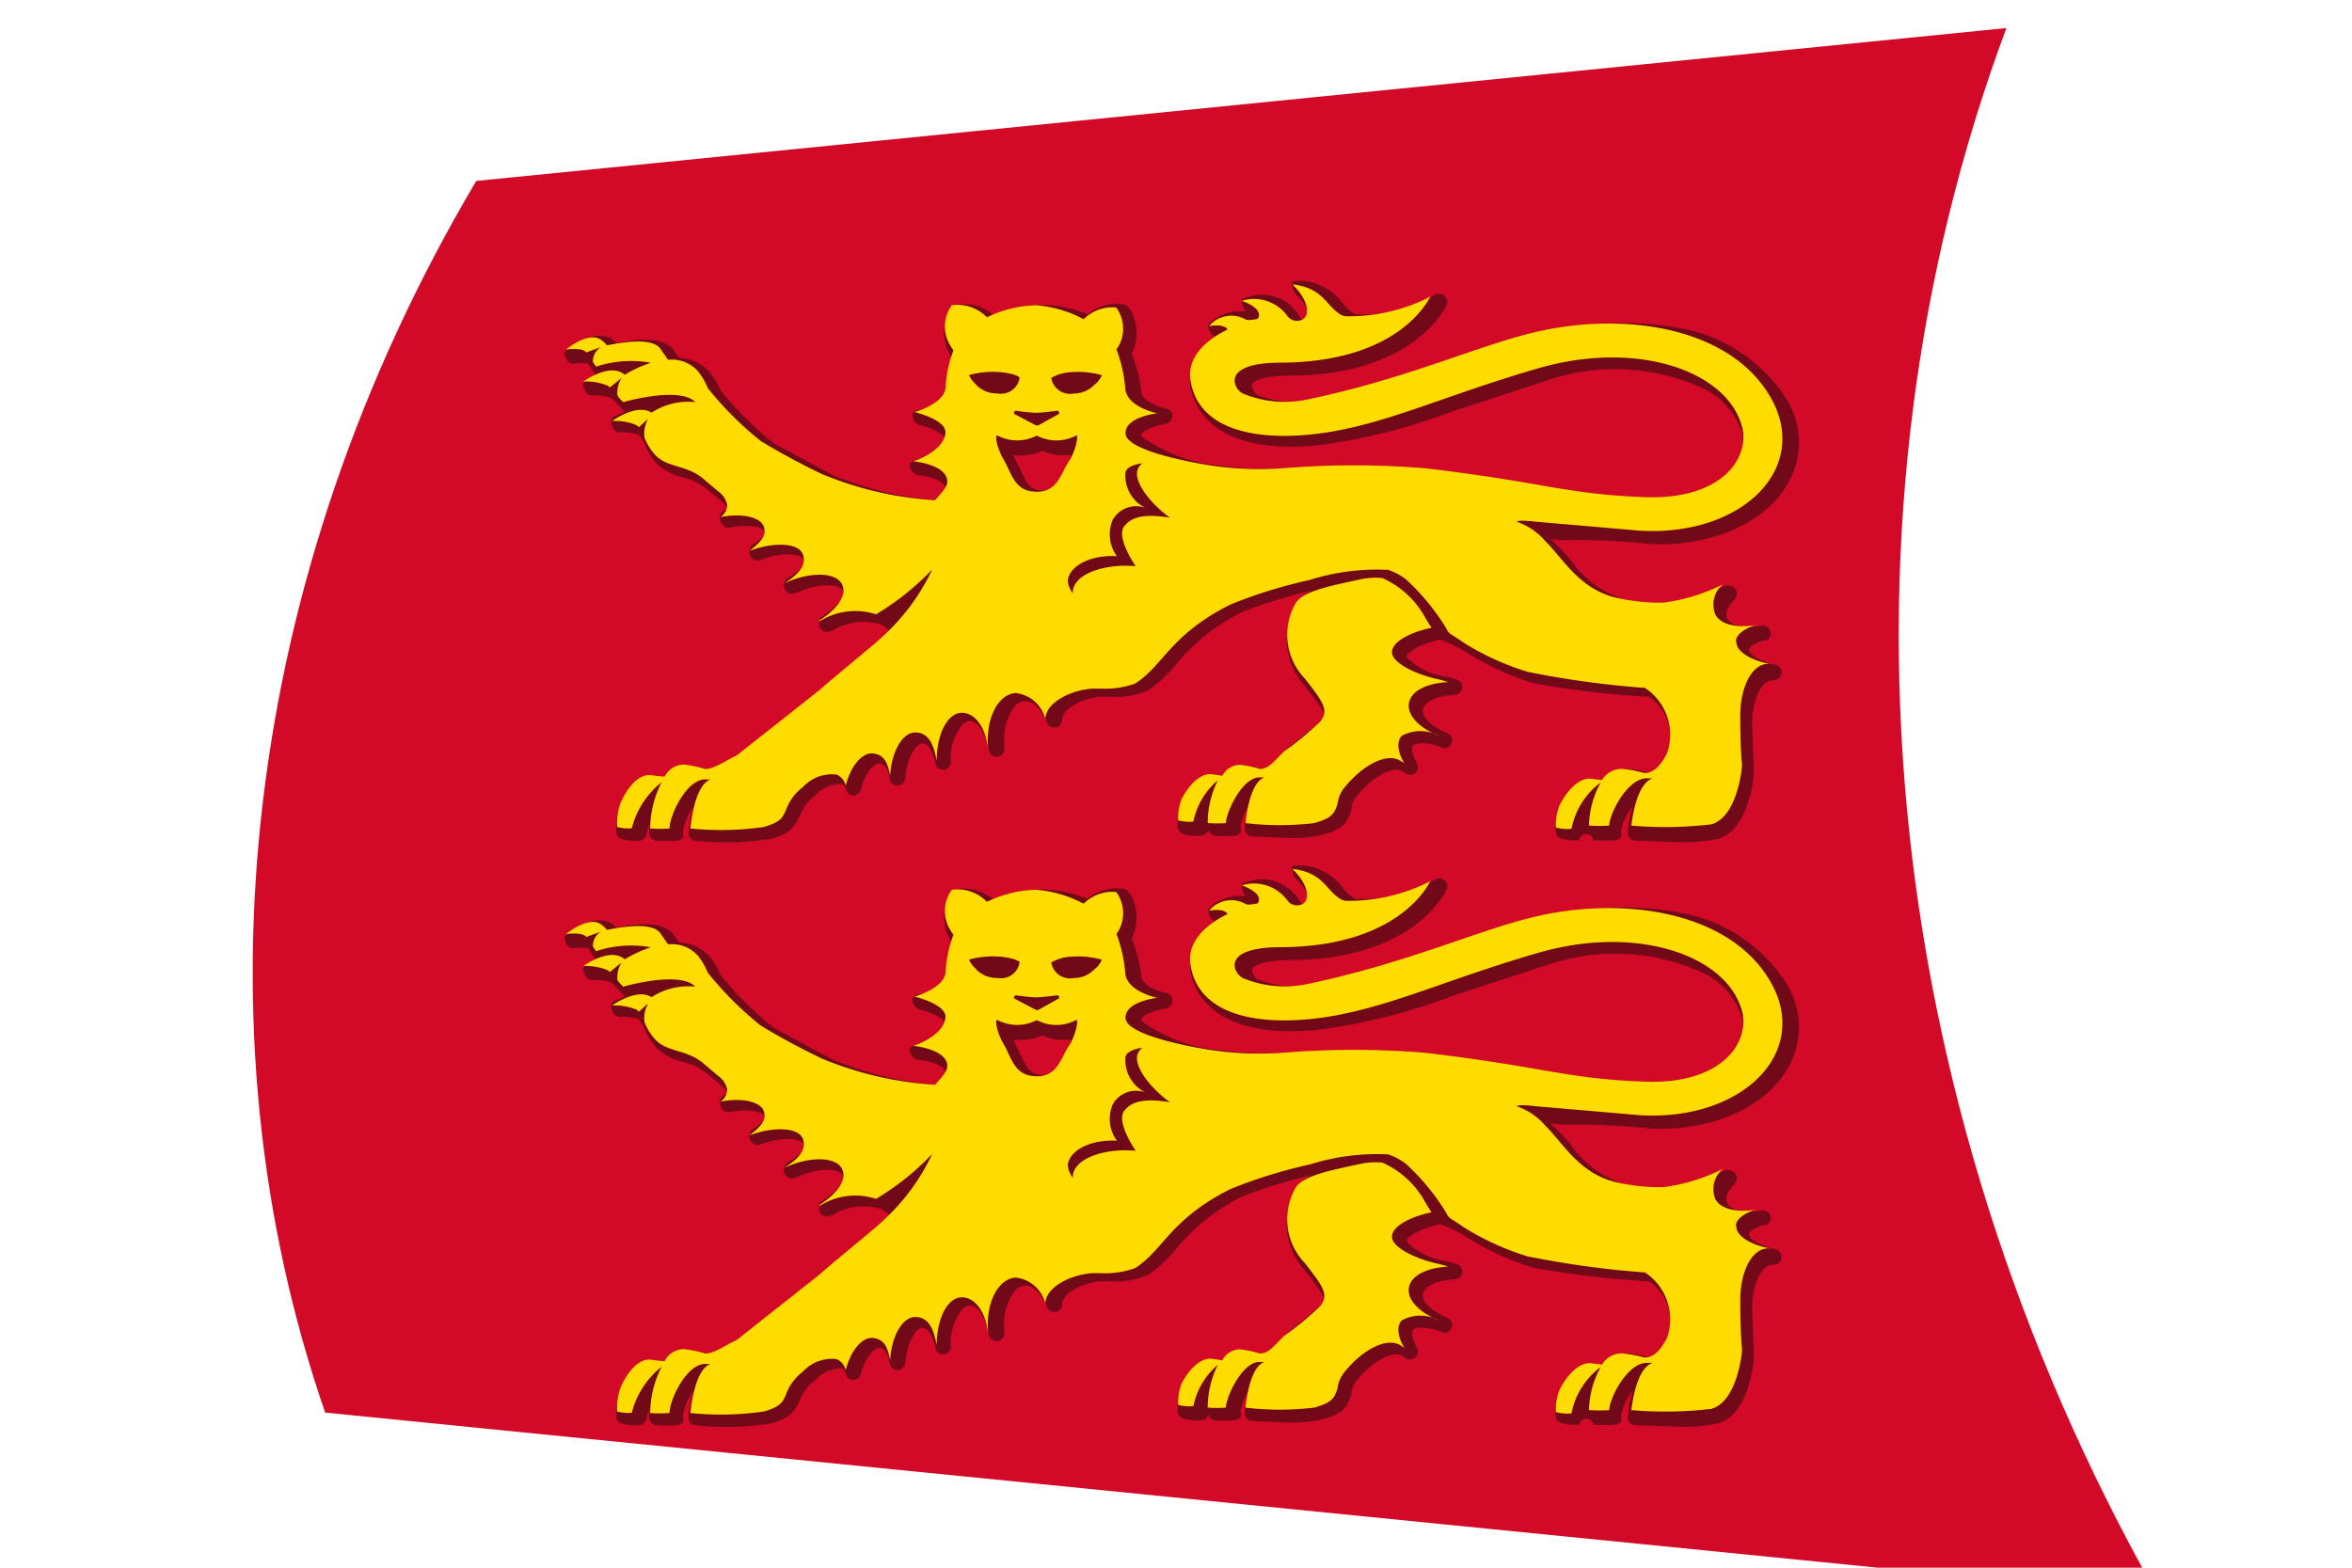
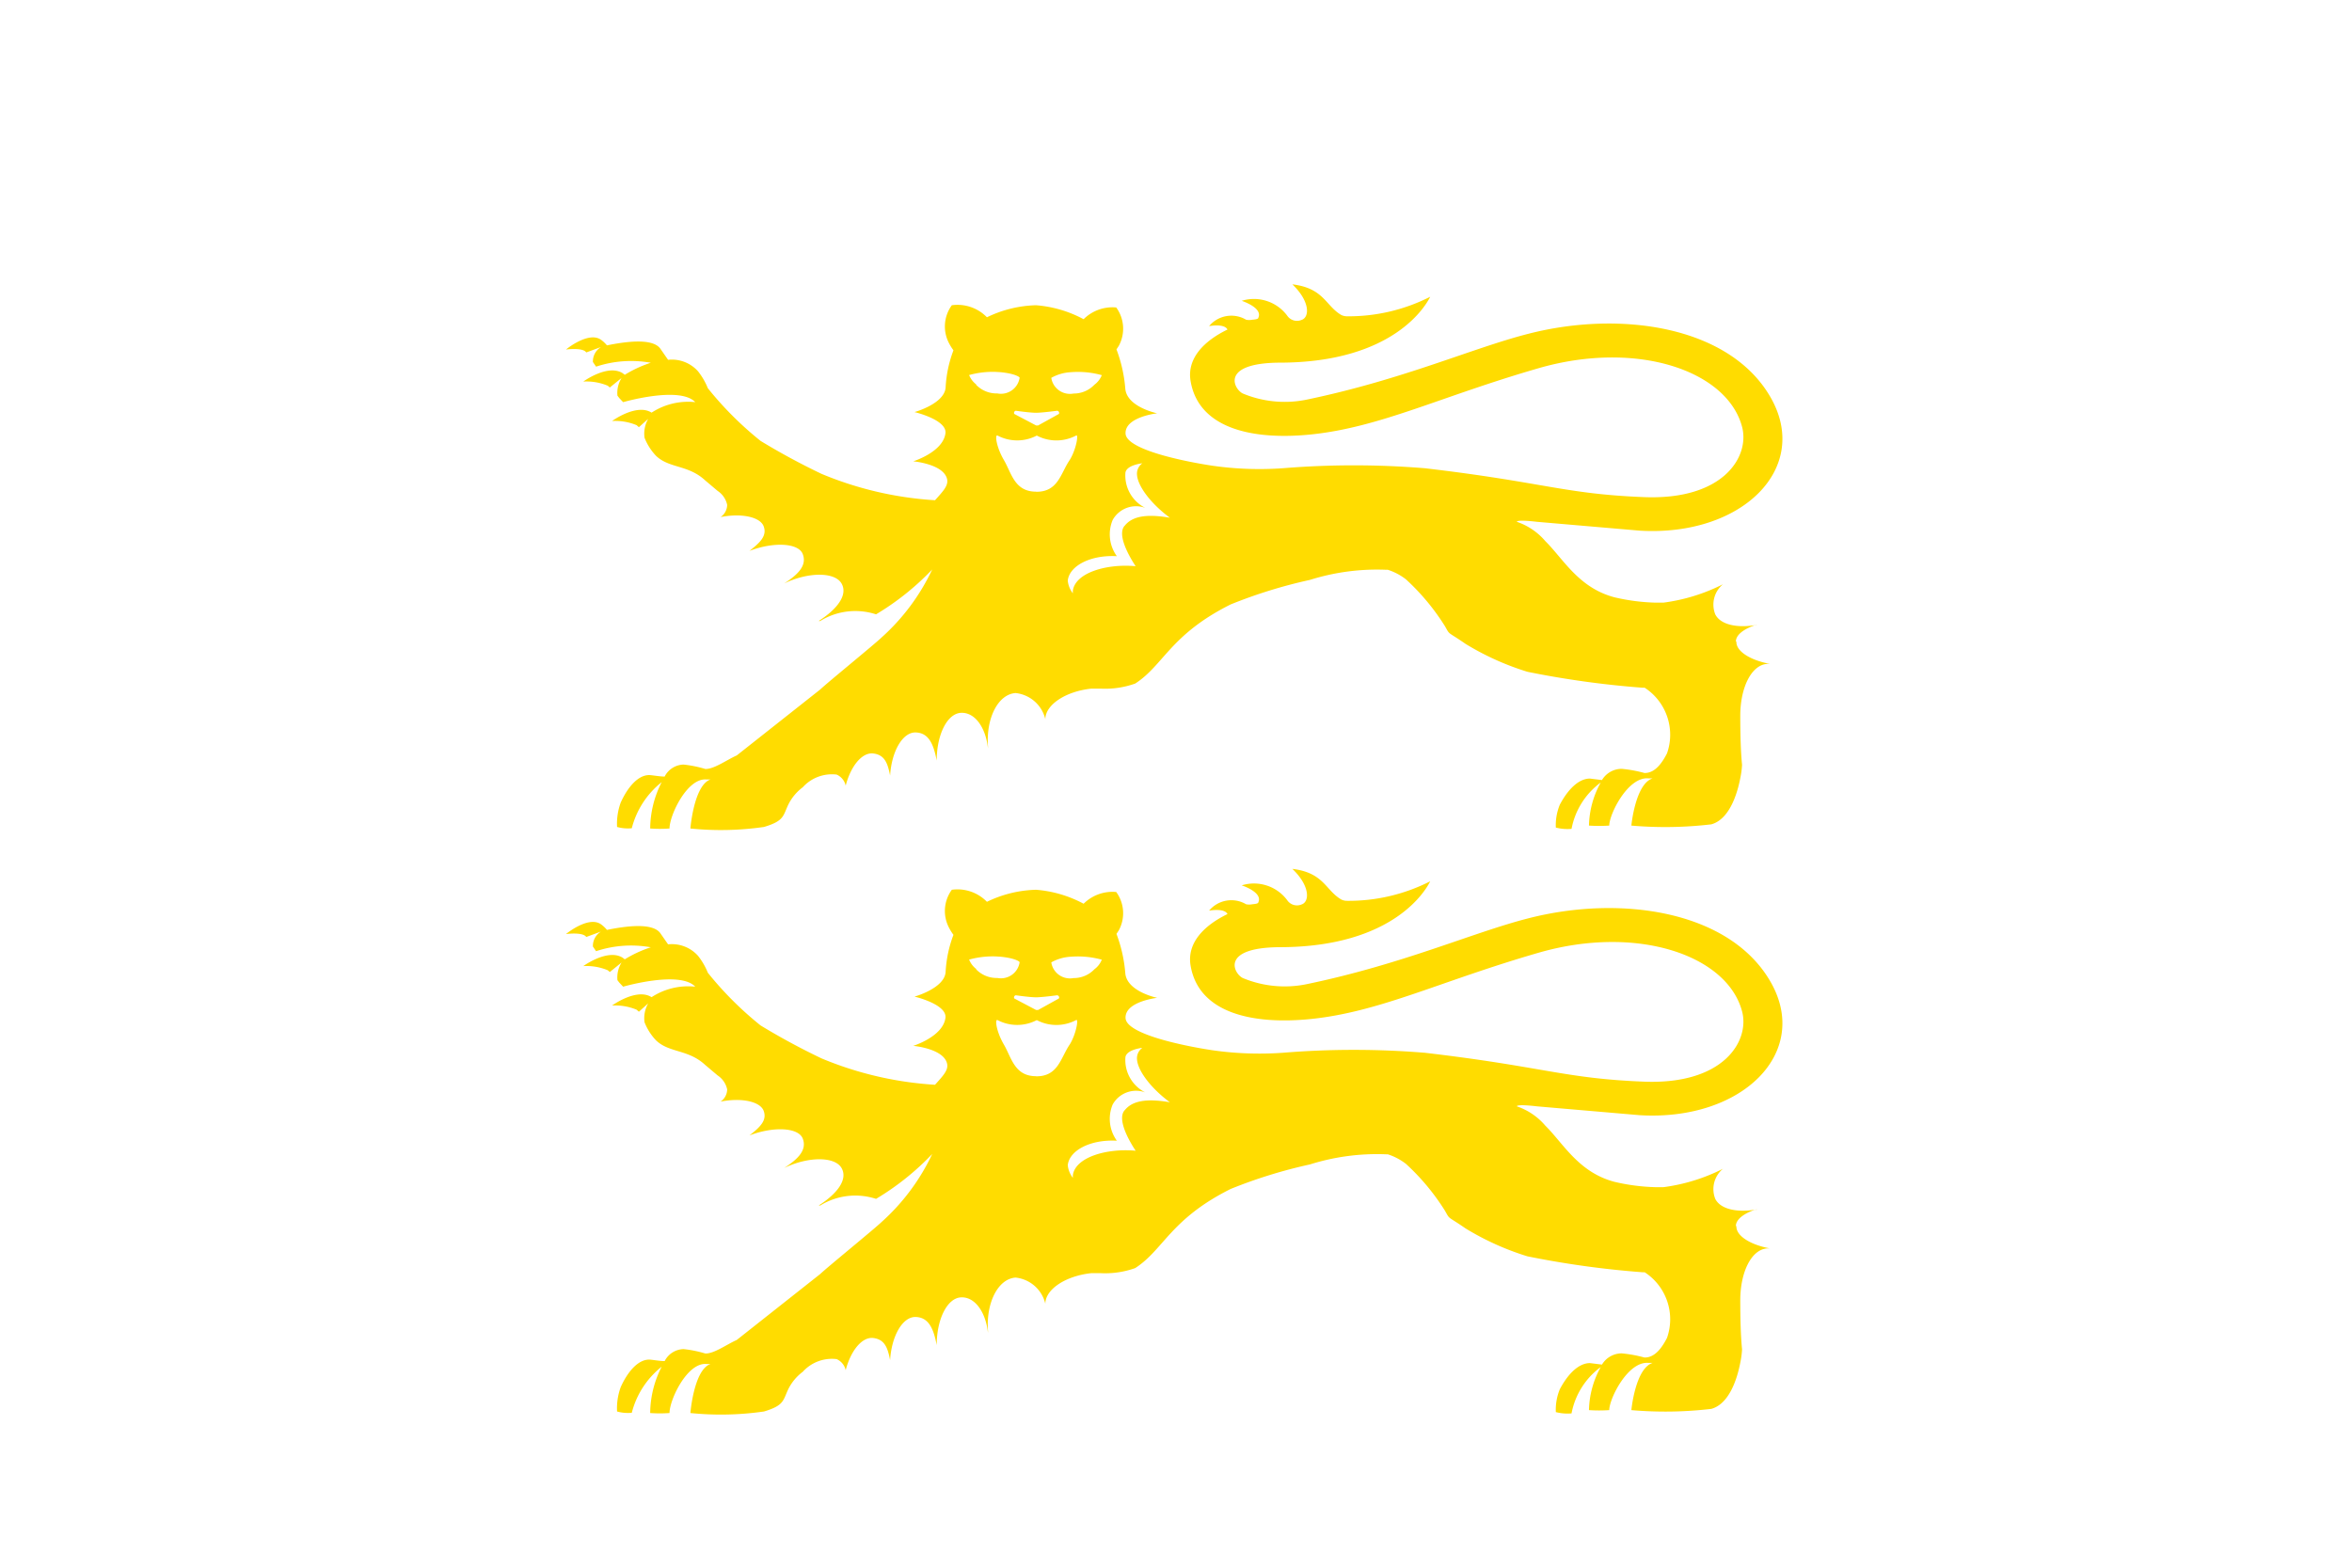
<svg xmlns="http://www.w3.org/2000/svg" xmlns:xlink="http://www.w3.org/1999/xlink" viewBox="-19285.918 -21636 598.108 492.253" width="90" height="60">
  <g transform="matrix(8.352 0 0 8.344 142602.23 158874.35)">
-     <path d="M-19310.45-21573.504l-68.883-6.888c-4.988-14.43-3.149-31.45 5.679-46.351l57.515-5.753c-6.859 18.432-5.025 40.062 5.689 58.992z" fill="#d20a28" />
    <g transform="matrix(.954 0 0 .954 -999.022 -999.416)">
      <use xlink:href="#B" fill="#720918" />
      <g fill="#ffdc00">
        <use xlink:href="#C" />
        <use xlink:href="#D" />
      </g>
    </g>
    <g transform="matrix(.954 0 0 .954 -999.022 -977.419)">
      <use xlink:href="#B" fill="#720918" />
      <g fill="#ffdc00">
        <use xlink:href="#C" />
        <use xlink:href="#D" />
      </g>
    </g>
  </g>
  <defs>
-     <path id="B" d="M-19228.092-21618c-.135 0-.375 0-.398.08a.79.79 0 0 0 .184.475c.512.493.482.812.424.879s.001.444-.318-.061a1.73 1.73 0 0 0-2.1-.699c-.126 0-.154 0-.154.174a.62.62 0 0 0 .162.377 1.78 1.78 0 0 0-1.449.453c-.09.1 0 .3.07.406a.31.31 0 0 0 .145.127 2.04 2.04 0 0 0-.965 1.932c.319 1.8 2.183 2.659 5.111 2.34a23.36 23.36 0 0 0 5.238-1.334l3.758-1.227c2.021-.683 4.228-.555 6.156.357a2.9 2.9 0 0 1 1.48 1.73c.104.476-.021.973-.34 1.342-.794.93-2.004 1.396-3.217 1.238-1.402-.057-2.798-.219-4.176-.484l-4.436-.648a26.48 26.48 0 0 0-4.609-.068h-1.027c-.906.066-1.817.036-2.717-.09a6.22 6.22 0 0 1-3.15-1.16c-.08-.193.484-.401.967-.494a.31.31 0 0 0 .258-.305.31.31 0 0 0-.258-.305c-.251-.05-.967-.279-.967-.676-.055-.505-.182-1-.377-1.469a1.8 1.8 0 0 0 .1-1.393c-.049-.218-.172-.413-.348-.551a1.79 1.79 0 0 0-1.488.377c-.551-.224-1.136-.348-1.73-.367h-.105c-.642.015-1.275.152-1.865.406-.417-.36-.976-.509-1.518-.406-.176.138-.299.332-.348.551a1.8 1.8 0 0 0 .117 1.383l.09.154c-.101.46-.15.93-.145 1.4 0 .29-.775.57-1.102.648-.116 0-.279.058-.299.191-.005.19.117.36.299.416.561.126.967.406.967.5-.08.435-.88.783-1.141.879s-.241.126-.221.271c.04.166.171.294.338.33.338 0 .966.192 1.063.463-.025.202-.113.392-.252.541-1.449-.119-2.871-.464-4.213-1.023l-2.311-1.256c-.771-.612-1.471-1.309-2.086-2.078a2.84 2.84 0 0 0-.436-.725c-.304-.34-.734-.539-1.189-.551l-.232-.32c-.319-.416-1.042-.511-2.23-.27l-.156-.127c-.677-.493-1.73.3-1.836.4s-.08.231 0 .357a.31.31 0 0 0 .33.184c.176-.031.356-.031.531 0 .09.165.197.321.318.465l-.445.223c-.106.08-.09.231 0 .357a.31.31 0 0 0 .301.213c.255-.017.512.017.754.1l.387.406.127.135-.484.223c-.07.116-.07.261 0 .377a.32.32 0 0 0 .301.213c.255-.017.512.017.754.1l.213.357c.118.303.295.579.521.813.276.245.608.416.967.5a2.31 2.31 0 0 1 .967.465l.184.154.328.271c.193.155.262.279.262.328s-.101.08-.201.164c-.085.129-.085.297 0 .426a.31.31 0 0 0 .34.174c.773-.155 1.299 0 1.352.164s-.144.299-.482.531c-.125.11-.15.295-.061.436a.31.31 0 0 0 .387.145c.879-.329 1.601-.242 1.701 0s-.156.406-.668.744c-.13.112-.155.303-.059.445a.31.31 0 0 0 .404.125c.966-.435 1.721-.357 1.857-.105s-.243.666-.871 1.063c-.08 0 .001.128-.059.215a.31.31 0 0 0 .443.318h.061a2.34 2.34 0 0 1 1.934-.262 4.08 4.08 0 0 1 .338.232s.116-.08-.193.184c-4.3 3.7-5.365 4.833-6.766 5.301h-.184c-.223-.066-.453-.109-.686-.127-.361-.016-.705.156-.908.455h-.445c-.532 0-1.023.213-1.41 1.063a2.65 2.65 0 0 0-.174 1.072.31.31 0 0 0 .174.271 1.76 1.76 0 0 0 .725.08.31.31 0 0 0 .301-.279 1.23 1.23 0 0 1 .105-.348 1.6 1.6 0 0 0 0 .365.31.31 0 0 0 .289.262c.274.02.549.02.822 0a.31.31 0 0 0 .213-.125c.05-.08 0-.135 0-.242a2.35 2.35 0 0 1 .4-.967 5.8 5.8 0 0 0-.176 1.016.31.31 0 0 0 .281.328c.992.098 1.992.071 2.977-.08.754-.222.9-.463 1.082-.83l.105-.213c.121-.274.316-.508.563-.678.258-.293.633-.456 1.023-.445.086.05.146.135.164.232a.32.32 0 0 0 .299.223.31.31 0 0 0 .291-.232c.164-.657.522-1.062.754-1.033s.319.269.387.617a.31.31 0 0 0 .305.258.31.31 0 0 0 .305-.258c.06-.879.435-1.41.686-1.41.184 0 .424.308.521.859a.31.31 0 0 0 .592-.08 2.08 2.08 0 0 1 .455-1.508c.072-.088.176-.144.289-.154.271 0 .628.417.744 1.141.014.111.087.205.189.248s.221.028.31-.04.134-.178.12-.288v-.08a2.2 2.2 0 0 1 .4-1.547.59.59 0 0 1 .406-.223c.319 0 .656.31.869.842a.31.31 0 0 0 .346.205.31.31 0 0 0 .256-.311c0-.358.626-.812 1.525-.908l.35.01a3.41 3.41 0 0 0 1.508-.252 5.47 5.47 0 0 0 1.121-1.043 7.82 7.82 0 0 1 2.611-2.061 19.57 19.57 0 0 1 2.746-.84c-.27.102-.5.288-.656.531-.6 1.064-.439 2.395.398 3.285l.127.164c.638.831.667.966.5 1.121-.319.3-.687.591-.967.813l-.416.338-.271.271c-.2.213-.405.521-.531.531h-.164a3.18 3.18 0 0 0-.648-.115c-.335-.021-.656.133-.85.406h-.289a1.43 1.43 0 0 0-1.363.965 2.31 2.31 0 0 0-.184 1.016.31.31 0 0 0 .184.271c.234.072.48.1.725.08a.31.31 0 0 0 .301-.232.31.31 0 0 0 .279.232c.257.019.516.019.773 0a.31.31 0 0 0 .221-.127c.024-.079.024-.163 0-.242a2.04 2.04 0 0 1 .301-.762 5.4 5.4 0 0 0-.135.82.31.31 0 0 0 .279.338l1.43.061a5.6 5.6 0 0 0 1.363-.127c.812-.232.966-.482 1.121-.965a.31.31 0 0 0 0-.07c.024-.185.102-.358.223-.5.7-.85 1.468-1.17 1.787-.967l.146.09a.31.31 0 0 0 .434-.416c-.184-.319-.242-.6-.145-.705s.551-.143 1.121.092a.31.31 0 0 0 .232 0 .31.31 0 0 0 0-.562c-.638-.261-1.064-.666-.967-.965s.571-.522 1.238-.551a.31.31 0 0 0 .303-.275.31.31 0 0 0-.235-.335l-.328-.1c-.613-.068-1.185-.341-1.625-.773-.03-.155.4-.475 1.314-.701a5.51 5.51 0 0 1 1.15.58c.787.483 1.632.866 2.514 1.141a37.39 37.39 0 0 0 4.58.541c.699.483 1 1.364.744 2.174-.135.271-.399.784-.627.801h-.193a3.79 3.79 0 0 0-.715-.117 1.12 1.12 0 0 0-.967.426h-.318a1.52 1.52 0 0 0-1.43.967c-.141.332-.204.692-.186 1.053a.31.31 0 0 0 .186.27 1.99 1.99 0 0 0 .742.08.29.29 0 0 1 .57 0c.287.019.575.019.861 0a.31.31 0 0 0 .221-.125c.022-.083.022-.169 0-.252a2.37 2.37 0 0 1 .465-.965 5.15 5.15 0 0 0-.201 1.023.31.31 0 0 0 .291.338l1.721.061c.512.015 1.023-.028 1.525-.127.677-.184 1.141-.898 1.373-2.105.034-.176.054-.354.061-.533l-.07-1.885c0-1.053.406-1.72.783-1.74h.09a.31.31 0 0 0 .287-.284.31.31 0 0 0-.238-.326c-.754-.174-1.052-.464-1.043-.58 0-.116.164-.251.57-.377h.115a.31.31 0 0 0 .154-.374.31.31 0 0 0-.347-.206c-.648.116-1.2.001-1.334-.26s.001-.484.281-.793l.049-.08a.31.31 0 0 0-.061-.357c-.113-.093-.265-.123-.404-.08-.666.397-1.401.666-2.166.793h-.299a6.93 6.93 0 0 1-1.547-.281 3.98 3.98 0 0 1-2.029-1.527c-.171-.213-.355-.416-.551-.607l-.252-.232.484.049a25.81 25.81 0 0 1 3.322.137l-.008.006c2.4.145 4.551-.744 5.488-2.271a3.24 3.24 0 0 0 0-3.459 6.27 6.27 0 0 0-4.199-2.783c-1.891-.343-3.835-.247-5.684.279l-2.773.832a45.48 45.48 0 0 1-5.9 1.729 3.97 3.97 0 0 1-2.309-.221.57.57 0 0 1-.186-.367c0-.126.368-.367 1.451-.377 4.755 0 6.078-2.492 6.213-2.773.061-.135.023-.295-.094-.387s-.281-.093-.398-.002a5.8 5.8 0 0 1-3.084.754c-.186-.102-.349-.24-.482-.404-.378-.541-.982-.883-1.641-.928zm-10.244 6.707c.364.16.766.217 1.16.164a2.26 2.26 0 0 1-.135.309l-.164.348c-.213.483-.359.744-.842.744-.474 0-.618-.279-.84-.762l-.156-.32c-.053-.099-.098-.202-.135-.309.382.043.768-.013 1.121-.164l-.01-.01z" />
    <path id="C" d="M-19228.463-21617.852c.705.677.676 1.3.357 1.4-.191.08-.411.024-.541-.137-.408-.577-1.141-.826-1.816-.617 0 0 .84.27.656.666 0 .06-.145.07-.242.08a.62.62 0 0 1-.24 0 1.14 1.14 0 0 0-1.459.252s.6-.116.725.135c-.918.445-1.615 1.14-1.451 2.049.329 1.875 2.475 2.328 4.775 2.086 2.725-.29 5.054-1.488 8.93-2.609s7.432.091 8.021 2.311c.309 1.16-.716 2.899-3.867 2.773s-3.942-.589-8.629-1.139a34.25 34.25 0 0 0-5.602 0c-.925.065-1.855.032-2.773-.1-.966-.145-3.391-.611-3.42-1.268s1.246-.799 1.246-.799-1.189-.243-1.256-.967c-.042-.532-.159-1.055-.348-1.555l.09-.137a1.42 1.42 0 0 0-.1-1.516c-.476-.044-.946.126-1.285.463-.58-.312-1.219-.5-1.875-.551-.671.018-1.33.18-1.934.475-.359-.37-.873-.546-1.383-.475a1.42 1.42 0 0 0-.1 1.518 1.93 1.93 0 0 0 .164.26 4.83 4.83 0 0 0-.309 1.471c-.05.638-1.218.965-1.227.965 0 0 1.323.31 1.217.861-.116.725-1.266 1.082-1.266 1.082s1.2.104 1.334.703c.06.261-.175.494-.475.832a13.75 13.75 0 0 1-4.473-1.041c-.821-.392-1.623-.826-2.4-1.299a13.4 13.4 0 0 1-2.078-2.078 2.7 2.7 0 0 0-.387-.668 1.38 1.38 0 0 0-1.18-.453l-.309-.445c-.309-.416-1.343-.279-2.1-.125-.065-.08-.14-.151-.223-.213-.493-.367-1.391.377-1.391.377s.666-.091.799.115l.58-.213c-.204.125-.326.35-.318.59l.125.184a4.38 4.38 0 0 1 2.156-.154c-.359.117-.704.276-1.025.475l-.08-.061c-.59-.377-1.555.328-1.555.328.33-.019.66.037.965.164l.08.07.465-.377a1.11 1.11 0 0 0-.164.699l.07.092.154.164s2.233-.648 2.842 0a2.63 2.63 0 0 0-1.721.414c-.59-.377-1.557.33-1.557.33.331-.019.661.037.967.164l.09.08.367-.33a1.17 1.17 0 0 0-.145.744c.103.266.257.508.453.715.522.5 1.267.349 1.934.967l.492.416a.88.88 0 0 1 .377.551.59.59 0 0 1-.26.482c.841-.164 1.565 0 1.699.367s-.126.629-.561.967c.966-.367 1.933-.31 2.1.125s-.155.792-.734 1.16c.966-.464 2.001-.454 2.262 0s-.174 1.016-.9 1.48h.061a2.63 2.63 0 0 1 2.199-.262c.815-.487 1.559-1.082 2.213-1.77a8.39 8.39 0 0 1-1.99 2.678c-.28.271-2.107 1.759-2.426 2.059l-3.287 2.6c-.377.164-.888.542-1.236.533a4.59 4.59 0 0 0-.859-.174.86.86 0 0 0-.744.473c-.2 0-.512-.059-.609-.059-.445 0-.85.483-1.121 1.082-.113.308-.162.637-.145.965.189.053.385.07.58.051a3.39 3.39 0 0 1 1.178-1.818 4.07 4.07 0 0 0-.453 1.828c.254.018.508.018.762 0 0-.532.701-2.001 1.451-1.934h.164c-.657.222-.793 1.934-.793 1.934.966.098 1.94.078 2.9-.061.812-.242.745-.445.967-.9.134-.262.325-.49.561-.666.337-.374.834-.56 1.334-.5a.62.62 0 0 1 .357.436c.2-.773.648-1.326 1.092-1.268s.562.378.658.871c.06-.966.499-1.721 1.014-1.701s.701.474.822 1.111c0-1.024.415-1.865.965-1.885s.968.59 1.055 1.4v-.08c-.08-1.121.406-2.059 1.092-2.1a1.35 1.35 0 0 1 1.168 1.033c0-.57.8-1.099 1.807-1.207h.381a3.52 3.52 0 0 0 1.354-.201c1.121-.725 1.383-1.932 3.76-3.121a19.33 19.33 0 0 1 3.121-.967c.969-.305 1.984-.441 3-.4h.07a2.34 2.34 0 0 1 .715.377 8.93 8.93 0 0 1 1.537 1.848c.213.377.07.183.813.699a10.72 10.72 0 0 0 2.436 1.1 36.58 36.58 0 0 0 4.541.629h.08c.855.557 1.218 1.627.879 2.59-.184.358-.464.783-.889.773-.295-.081-.596-.136-.9-.164a.91.91 0 0 0-.773.443l-.473-.059c-.464 0-.889.463-1.189 1.033-.116.285-.17.593-.156.9.202.052.411.07.619.051a2.95 2.95 0 0 1 1.15-1.828c-.291.52-.45 1.103-.463 1.699a6.13 6.13 0 0 0 .799 0c0-.454.734-1.931 1.537-1.863h.174c-.686.213-.84 1.863-.84 1.863a15.46 15.46 0 0 0 3.15-.049c.8-.222 1.073-1.45 1.15-1.865a3.3 3.3 0 0 0 .061-.482c-.05-.522-.07-1.17-.07-1.934 0-1.121.444-2.02 1.072-2.049h.09c-.802-.154-1.333-.512-1.314-.879h-.021c0-.266.308-.49.748-.646-.736.113-1.356-.029-1.559-.426-.168-.42-.046-.9.301-1.189-.736.373-1.53.618-2.348.725h-.301c-.55-.014-1.097-.085-1.633-.213-1.411-.377-2.009-1.517-2.715-2.213a2.54 2.54 0 0 0-1.121-.762s-.061-.1.799 0l4.041.348c4.03.242 6.764-2.465 5.15-5.268s-5.9-3.431-9.529-2.5c-2.174.551-4.929 1.807-8.746 2.6a4.29 4.29 0 0 1-2.514-.242c-.358-.174-.899-1.199 1.441-1.217 4.552 0 5.799-2.31 5.943-2.6-1.021.52-2.153.785-3.299.771a.53.53 0 0 1-.201-.049c-.625-.361-.686-1.061-1.93-1.211zm18.219 13.445c.036-.005.067-.003.104-.01h-.08c-.008.003-.015.007-.023.01zm-29.914-9.996l.172.01c.551.05.773.183.773.221-.03.201-.141.38-.307.497s-.372.161-.572.122a1.12 1.12 0 0 1-.842-.348h.02a.87.87 0 0 1-.289-.377c.34-.094.692-.136 1.045-.125zm3.316.002a3.53 3.53 0 0 1 .867.127.87.87 0 0 1-.291.377 1.12 1.12 0 0 1-.82.348c-.199.039-.406-.005-.572-.122s-.277-.297-.307-.497c.236-.133.501-.209.771-.223.117-.009.234-.012.352-.01zm-2.525 1.531c.012 0 .552.08.803.08.232 0 .83-.08.83-.08.028.003.053.02.067.044s.015.055.003.081l-.82.455h-.08l-.861-.455c-.012-.024-.012-.052-.001-.077s.033-.042.06-.048zm-.715.979a1.66 1.66 0 0 0 1.545 0c.484.256 1.063.256 1.547 0 .116-.08-.001.571-.252.967-.357.524-.452 1.26-1.322 1.25l-.002-.004c-.85 0-.966-.733-1.266-1.246s-.366-1.025-.25-.967zm5.703 1.094a.52.52 0 0 0-.199.301c-.1.454.474 1.247 1.285 1.846-.952-.164-1.493-.049-1.783.32v-.004c-.271.309.059 1.025.434 1.596-1.15-.106-2.376.26-2.473.965a.75.75 0 0 0 0 .105c-.113-.144-.183-.318-.201-.5.06-.58.89-1.023 1.934-.965a1.47 1.47 0 0 1-.164-1.43c.253-.453.798-.655 1.285-.475a1.43 1.43 0 0 1-.783-1.393c.05-.29.608-.358.666-.367z" />
-     <path id="D" d="M-19222.339-21602.169l-.338-.1c-.966-.2-1.865-.667-1.865-1.073s.686-.783 1.556-.966l-.222-.358a3.576 3.576 0 0 0-1.712-1.603 2.745 2.745 0 0 0-.87.05c-1.1.242-2.29.454-2.561.966a2.493 2.493 0 0 0 .377 2.948c.7.9.966 1.247.609 1.691a11.846 11.846 0 0 1-1.411 1.169c-.377.348-.6.705-.966.705a4.339 4.339 0 0 0-.8-.164.8.8 0 0 0-.686.435l-.454-.07c-.454 0-.86.445-1.14.966a2.059 2.059 0 0 0-.145.86 1.759 1.759 0 0 0 .6.05 2.9 2.9 0 0 1 .966-1.633 3.75 3.75 0 0 0-.4 1.691 5.024 5.024 0 0 0 .715 0c0-.4.657-1.856 1.363-1.8h.155c-.619.213-.744 1.8-.744 1.8a11.259 11.259 0 0 0 2.706 0c.715-.2.792-.377.918-.754a1.237 1.237 0 0 1 .29-.667c.734-.9 1.672-1.363 2.194-1.034l.145.09c-.261-.445-.309-.841-.1-1.073a1.515 1.515 0 0 1 1.469 0h0c-.792-.319-1.285-.841-1.179-1.324s.766-.761 1.53-.797z" />
  </defs>
</svg>